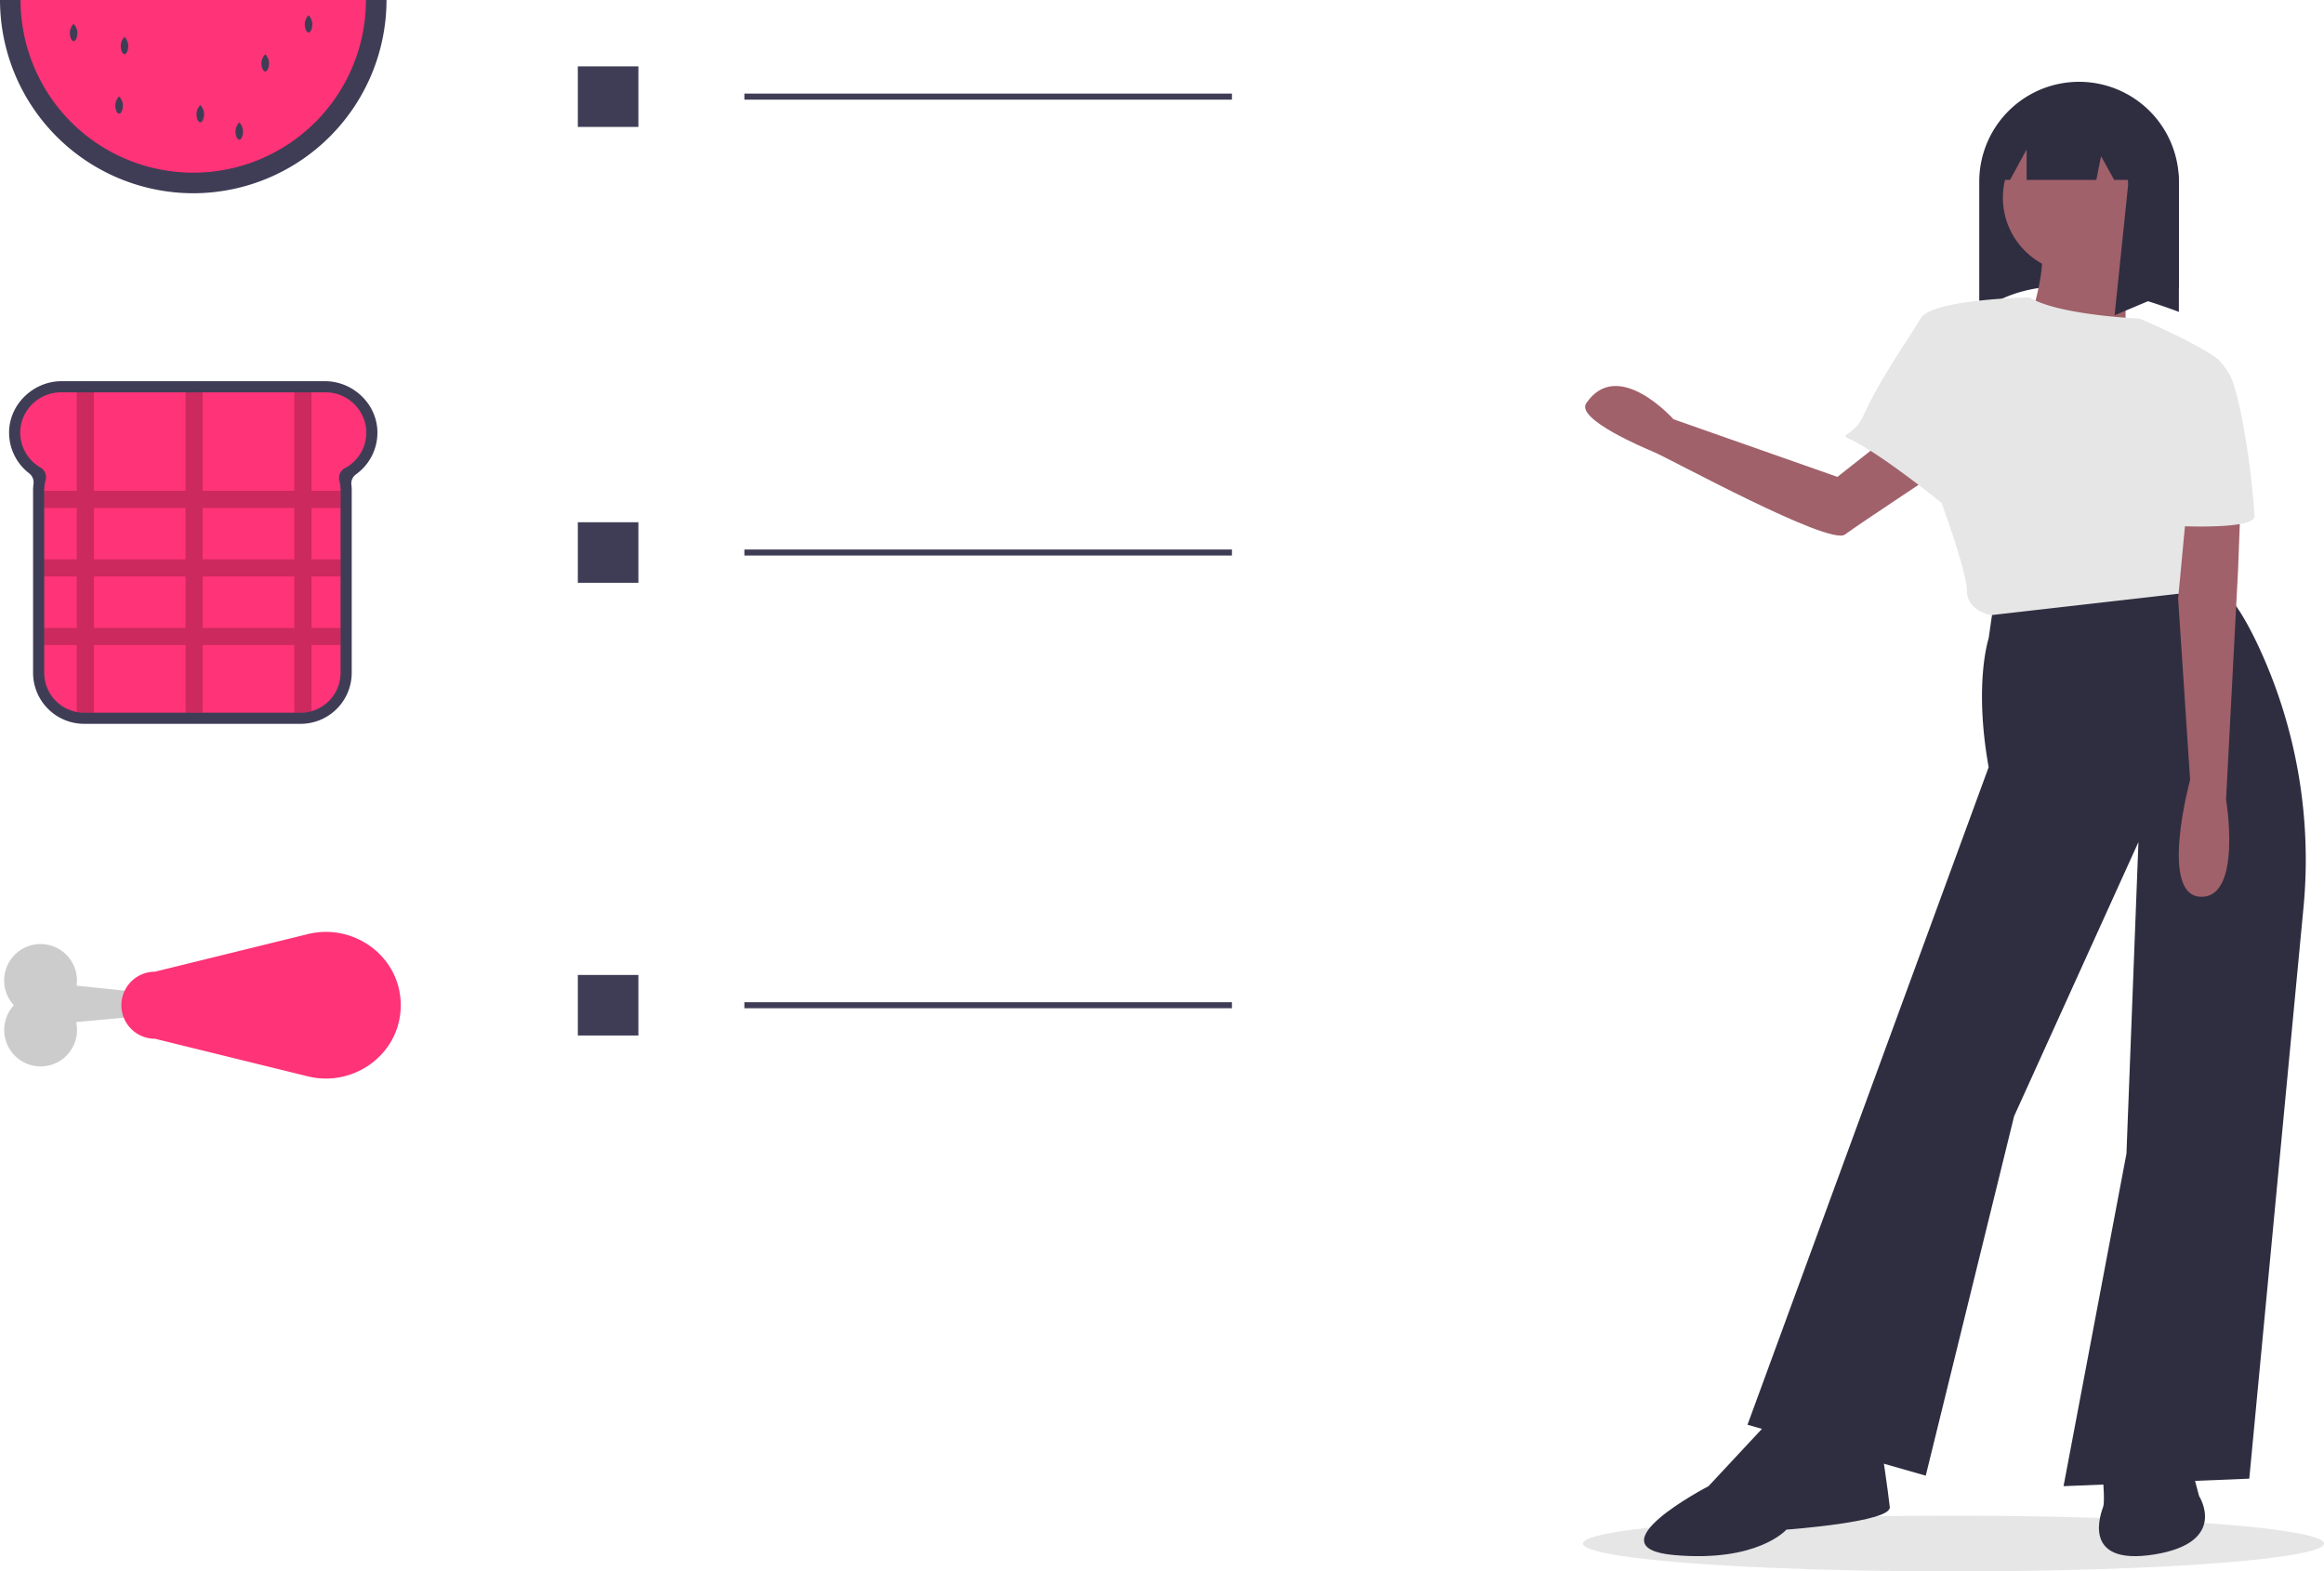
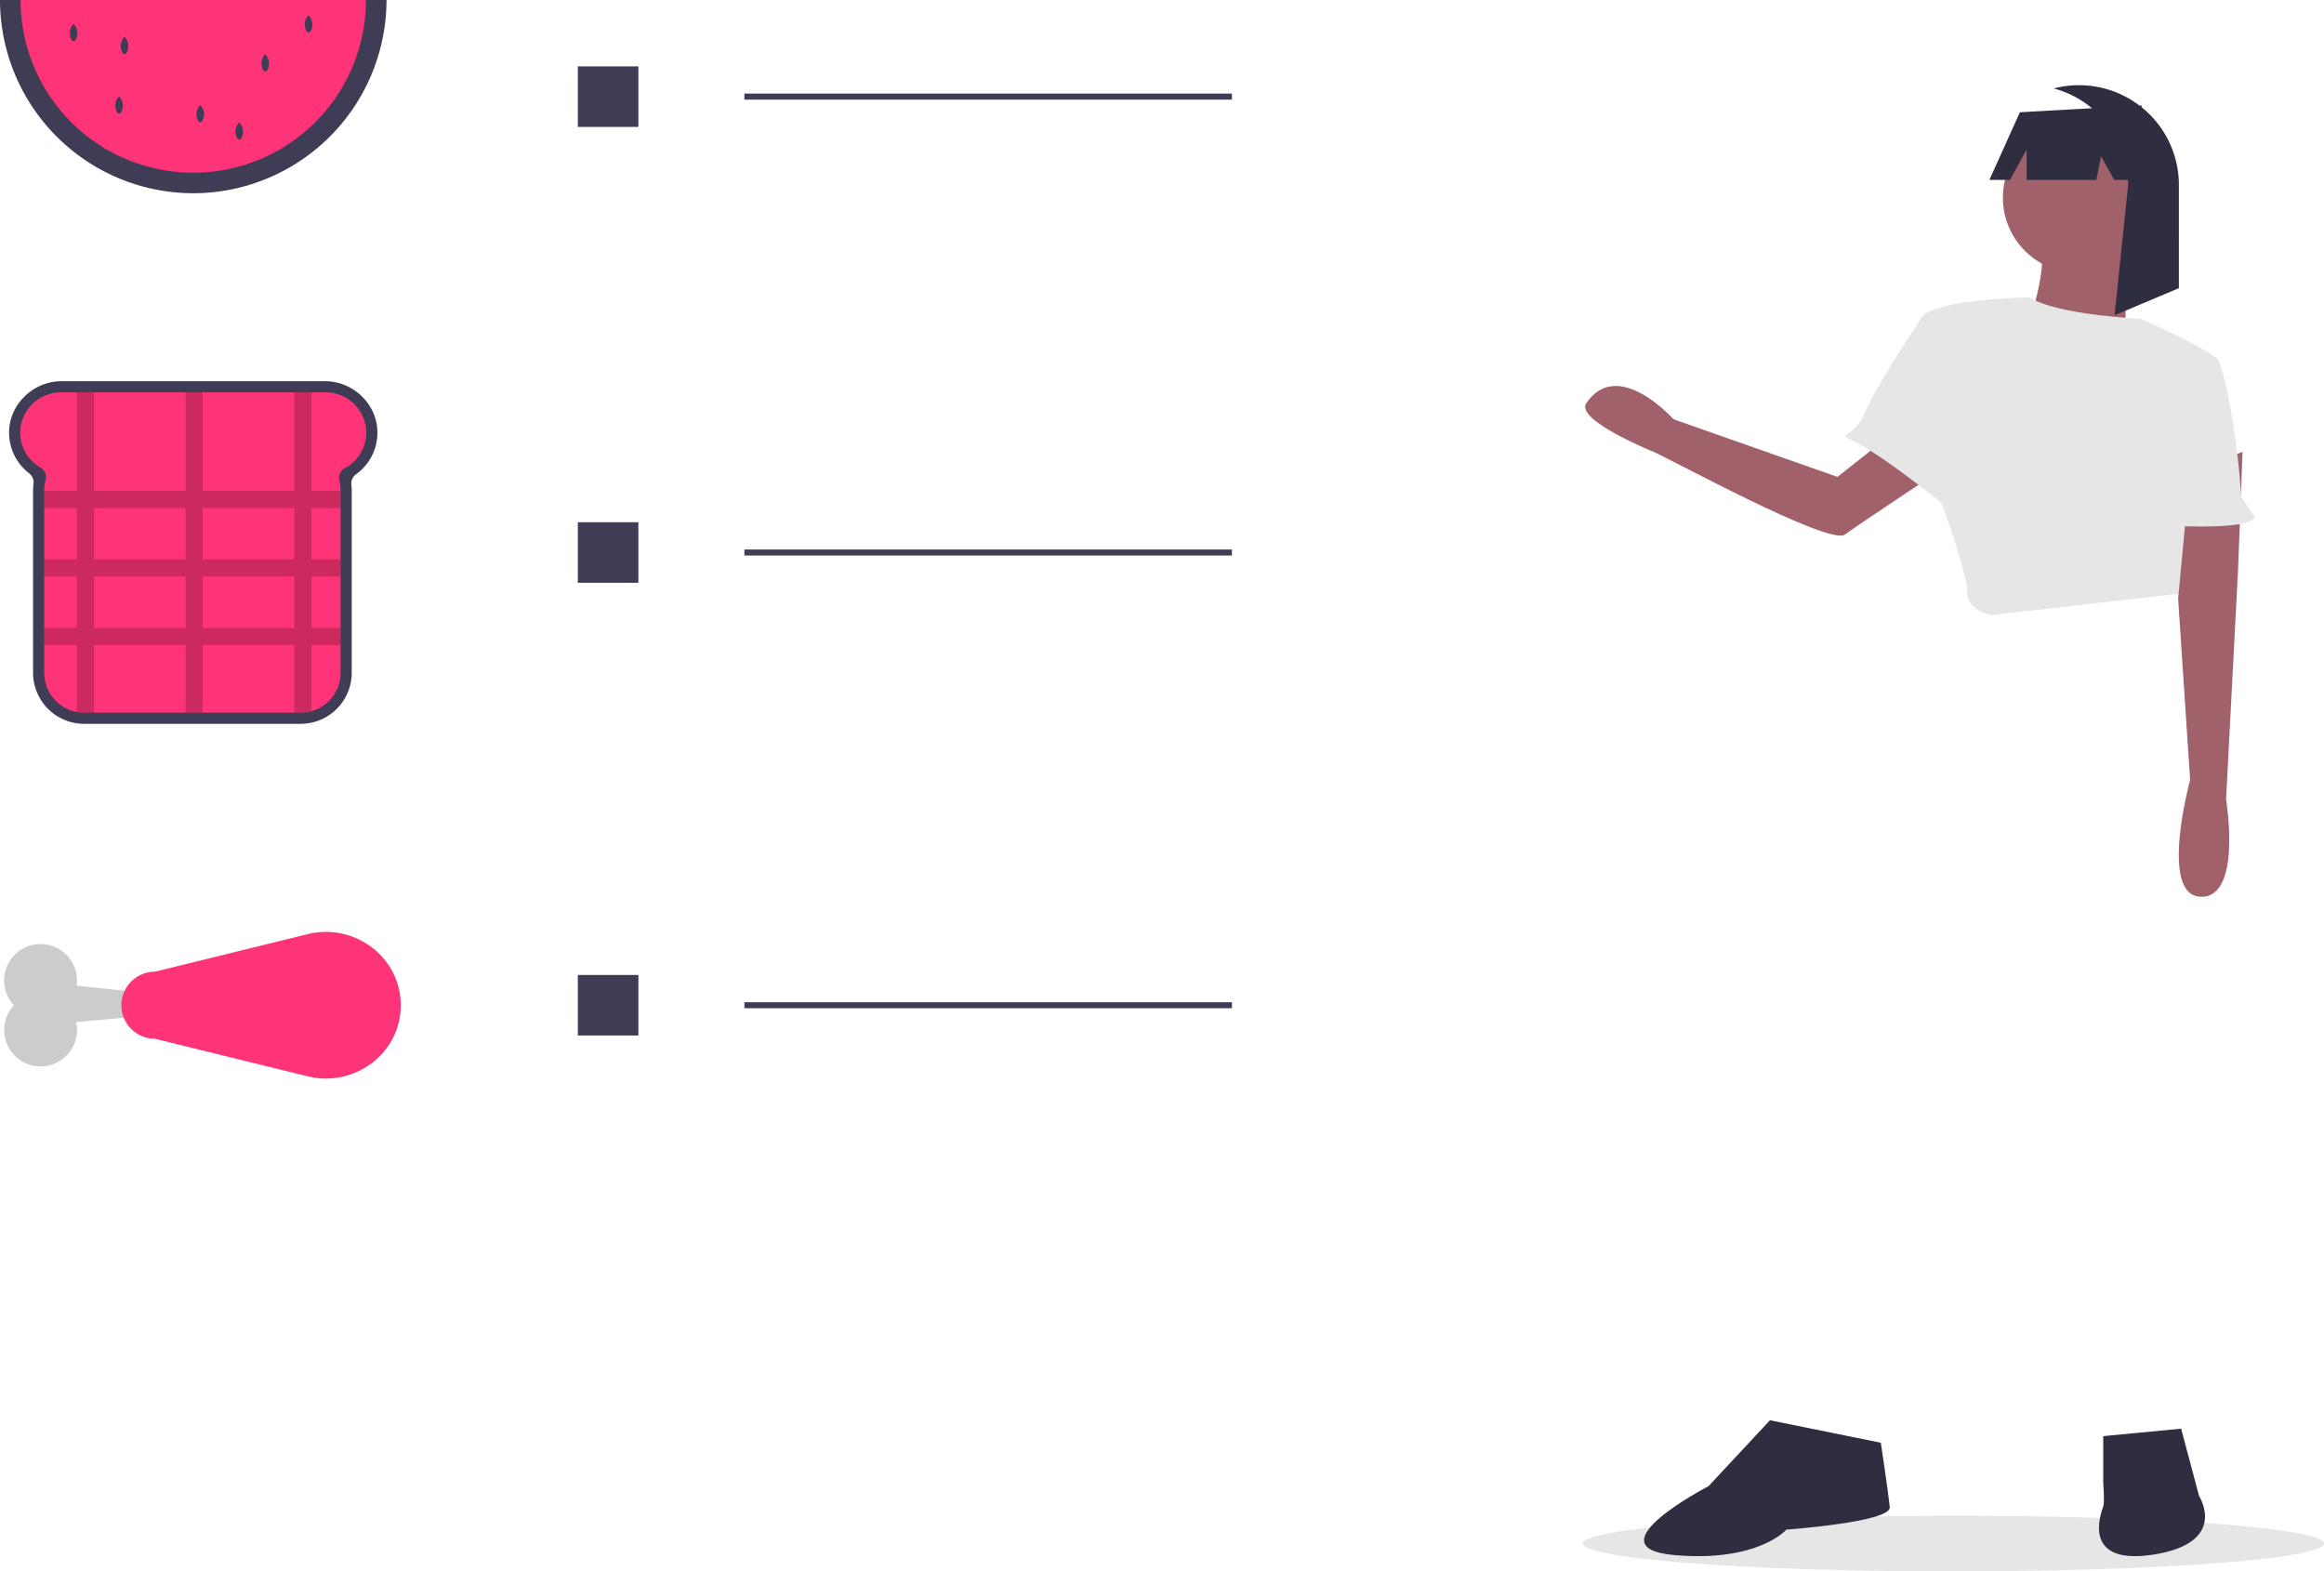
<svg xmlns="http://www.w3.org/2000/svg" data-name="Layer 1" width="767.457" height="518.945">
  <ellipse cx="645.091" cy="509.733" rx="122.366" ry="9.212" fill="#e6e6e6" />
  <path d="M124.638 142.927c.039-9.376-7.949-17.045-17.325-17.045H20.31c-9.228 0-17.2 7.542-17.309 16.77a16.936 16.936 0 0 0 6.57 13.61 3.789 3.789 0 0 1 1.501 3.468 16.853 16.853 0 0 0-.151 2.256v60.18a16.868 16.868 0 0 0 16.868 16.867h71.494a16.868 16.868 0 0 0 16.868-16.868v-60.18a16.957 16.957 0 0 0-.115-1.975 3.66 3.66 0 0 1 1.54-3.378 16.946 16.946 0 0 0 7.062-13.705Z" fill="#3f3d56" />
  <path d="M120.87 141.276a13.495 13.495 0 0 0-13.505-11.717H20.284a13.528 13.528 0 0 0-13.301 10.478 13.317 13.317 0 0 0 6.365 14.342 3.663 3.663 0 0 1 1.714 4.147 13.059 13.059 0 0 0-.464 3.463v60.173a13.198 13.198 0 0 0 10.75 12.968 13.358 13.358 0 0 0 2.443.226h71.495a13.046 13.046 0 0 0 3.57-.492 13.191 13.191 0 0 0 9.618-12.696v-60.185a13.132 13.132 0 0 0-.407-3.248 3.768 3.768 0 0 1-.113-.9 3.668 3.668 0 0 1 1.946-3.235l.005-.006a13.29 13.29 0 0 0 6.965-13.318Z" fill="#f37" />
  <path d="M112.474 167.748v-5.658h-9.618v-32.53H97.2v32.53H66.93v-32.53h-5.658v32.53H31.005v-32.53h-5.658v32.53H14.598v5.658h10.75v16.973h-10.75v5.657h10.75v16.973h-10.75v5.658h10.75v22.12a13.358 13.358 0 0 0 2.443.227h3.214v-22.347h30.268v22.347h5.658v-22.347h30.268v22.347h2.087a13.046 13.046 0 0 0 3.57-.492v-21.855h9.618v-5.658h-9.618v-16.973h9.618v-5.657h-9.618v-16.973Zm-81.469 0h30.268v16.973H31.005Zm0 39.603v-16.973h30.268v16.973Zm66.194 0H66.93v-16.973h30.268Zm0-22.63H66.93v-16.973h30.268Z" opacity=".2" />
  <path d="M124.241 0A60.422 60.422 0 1 1 3.397 0H124.24Z" fill="#f37" />
  <path d="M25.563 10.726c0 1.58-.56 2.86-1.251 2.86s-1.251-1.28-1.251-2.86a4.662 4.662 0 0 1 1.251-2.86 4.661 4.661 0 0 1 1.251 2.86ZM88.846 20.737c0 1.58-.56 2.86-1.251 2.86s-1.252-1.28-1.252-2.86a4.662 4.662 0 0 1 1.252-2.86 4.662 4.662 0 0 1 1.25 2.86ZM42.367 15.016c0 1.58-.56 2.86-1.251 2.86s-1.252-1.28-1.252-2.86a4.662 4.662 0 0 1 1.252-2.86 4.662 4.662 0 0 1 1.251 2.86ZM67.394 37.54c0 1.58-.56 2.86-1.251 2.86s-1.252-1.28-1.252-2.86a4.662 4.662 0 0 1 1.252-2.86 4.662 4.662 0 0 1 1.251 2.86ZM40.58 34.68c0 1.58-.56 2.86-1.252 2.86s-1.251-1.28-1.251-2.86a4.661 4.661 0 0 1 1.251-2.86 4.662 4.662 0 0 1 1.252 2.86ZM103.147 7.866c0 1.58-.56 2.86-1.251 2.86s-1.252-1.28-1.252-2.86a4.662 4.662 0 0 1 1.252-2.86 4.662 4.662 0 0 1 1.251 2.86ZM80.265 43.261c0 1.58-.56 2.86-1.251 2.86s-1.251-1.28-1.251-2.86a4.662 4.662 0 0 1 1.25-2.86 4.662 4.662 0 0 1 1.252 2.86Z" fill="#3f3d56" />
  <path d="M63.819 63.819A63.891 63.891 0 0 1 0 0h6.793a57.026 57.026 0 1 0 114.052 0h6.793a63.891 63.891 0 0 1-63.82 63.819ZM190.819 21.909h20v20h-20zM245.819 30.909h161v2h-161zM190.819 172.458h20v20h-20zM245.819 181.458h161v2h-161zM190.819 321.959h20v20h-20zM245.819 330.959h161v2h-161z" fill="#3f3d56" />
  <path d="m632.324 137.344-25.548 20.138-54.135-19.026s-18.406-20.704-28.815-5.283c-3.565 5.28 19.784 15.037 21.987 15.944 5.506 2.267 58.258 31.207 63.427 27.41s34.254-23 34.254-23Z" fill="#a0616a" />
-   <path d="M719.534 102.993c-24.213-9.048-47.247-13.329-65.922 0V59.976a32.961 32.961 0 0 1 32.961-32.961 32.961 32.961 0 0 1 32.961 32.96ZM658.693 196.964l-1.979 13.85s-4.946 14.84 0 42.54l-79.637 217.15 58.862 16.817 29.184-118.715 41.056-90.52-3.957 102.886-20.775 109.812 61.336-2.474 17.873-188.293a166.793 166.793 0 0 0-14.945-86.825c-4.958-10.53-10.29-18.829-15.127-20.034-14.512-3.613-71.89 3.806-71.89 3.806Z" fill="#2f2e41" />
  <path d="m584.496 469.02-20.28 21.764s-39.077 20.28-11.377 22.753 37.098-8.409 37.098-8.409 34.626-2.473 34.13-7.42-2.967-21.27-2.967-21.27ZM694.555 474.267v15.334s.494 6.43 0 7.914-7.914 19.786 16.818 15.829 14.84-19.291 14.84-19.291l-5.937-22.26Z" fill="#2f2e41" />
  <circle cx="686.27" cy="65.265" r="24.856" fill="#a0616a" />
  <path d="M703.458 78.991s-3.462 32.647 0 38.583-35.12-5.936-35.12-5.936 8.41-22.26 5.442-31.163 29.678-1.484 29.678-1.484Z" fill="#a0616a" />
  <path d="m723.244 172.974 7.915 21.764-73.703 8.41s-7.914-1.485-7.914-7.915-8.409-29.184-8.409-29.184-20.595-16.693-30.488-21.144c-3.586-1.613 1.779-.947 4.796-7.793.905-2.058 1.989-4.23 3.17-6.43a150.899 150.899 0 0 1 3.068-5.441 262.243 262.243 0 0 1 3.912-6.43c3.908-6.238 7.474-11.481 8.617-13.604 3.463-6.43 36.015-7.004 36.015-7.004 9.31 5.857 36.203 7.004 36.203 7.004s18.5 7.742 26.207 13.603c.559.42-9.389 54.164-9.389 54.164Z" fill="#e6e6e6" />
  <path d="M707.244 35.426v-.59l-.702.04a32.986 32.986 0 0 0-28.349-5.666 32.844 32.844 0 0 1 12.652 6.537l-23.825 1.324-10.056 22.346h6.806l5.485-10.056v10.056h23.017l1.564-7.821 4.345 7.821h4.522c.028.558.072 1.112.072 1.676l-4.47 43.017 21.23-8.938V61.093a32.892 32.892 0 0 0-12.291-25.667Z" fill="#2f2e41" />
  <path d="m740.557 149.23-1.484 39.078-3.957 75.68s5.44 32.647-8.41 32.153-3.462-38.583-3.462-38.583l-3.957-59.852 3.957-42.045Z" fill="#a0616a" />
-   <path d="M744.514 170.5c0 4.453-24.98 3.216-24.98 3.216l-13.108-68.509s18.5 7.742 26.207 13.603a23.23 23.23 0 0 1 4.387 6.43c.589 1.588 1.148 3.429 1.677 5.442a119.53 119.53 0 0 1 1.474 6.43 263.162 263.162 0 0 1 4.343 33.389Z" fill="#e6e6e6" />
+   <path d="M744.514 170.5c0 4.453-24.98 3.216-24.98 3.216l-13.108-68.509s18.5 7.742 26.207 13.603c.589 1.588 1.148 3.429 1.677 5.442a119.53 119.53 0 0 1 1.474 6.43 263.162 263.162 0 0 1 4.343 33.389Z" fill="#e6e6e6" />
  <path d="m63.146 329.424-37.862-3.92a12.02 12.02 0 1 0-20.696 6.465 12.025 12.025 0 1 0 20.563 5.56l37.995-3.493Z" fill="#ccc" />
  <path d="M101.648 355.446c14.884 3.66 29.879-6.897 30.655-22.205q.032-.637.032-1.282t-.033-1.281c-.775-15.308-15.77-25.866-30.654-22.206L51.153 320.89a11.07 11.07 0 1 0 0 22.14Z" fill="#f37" />
</svg>